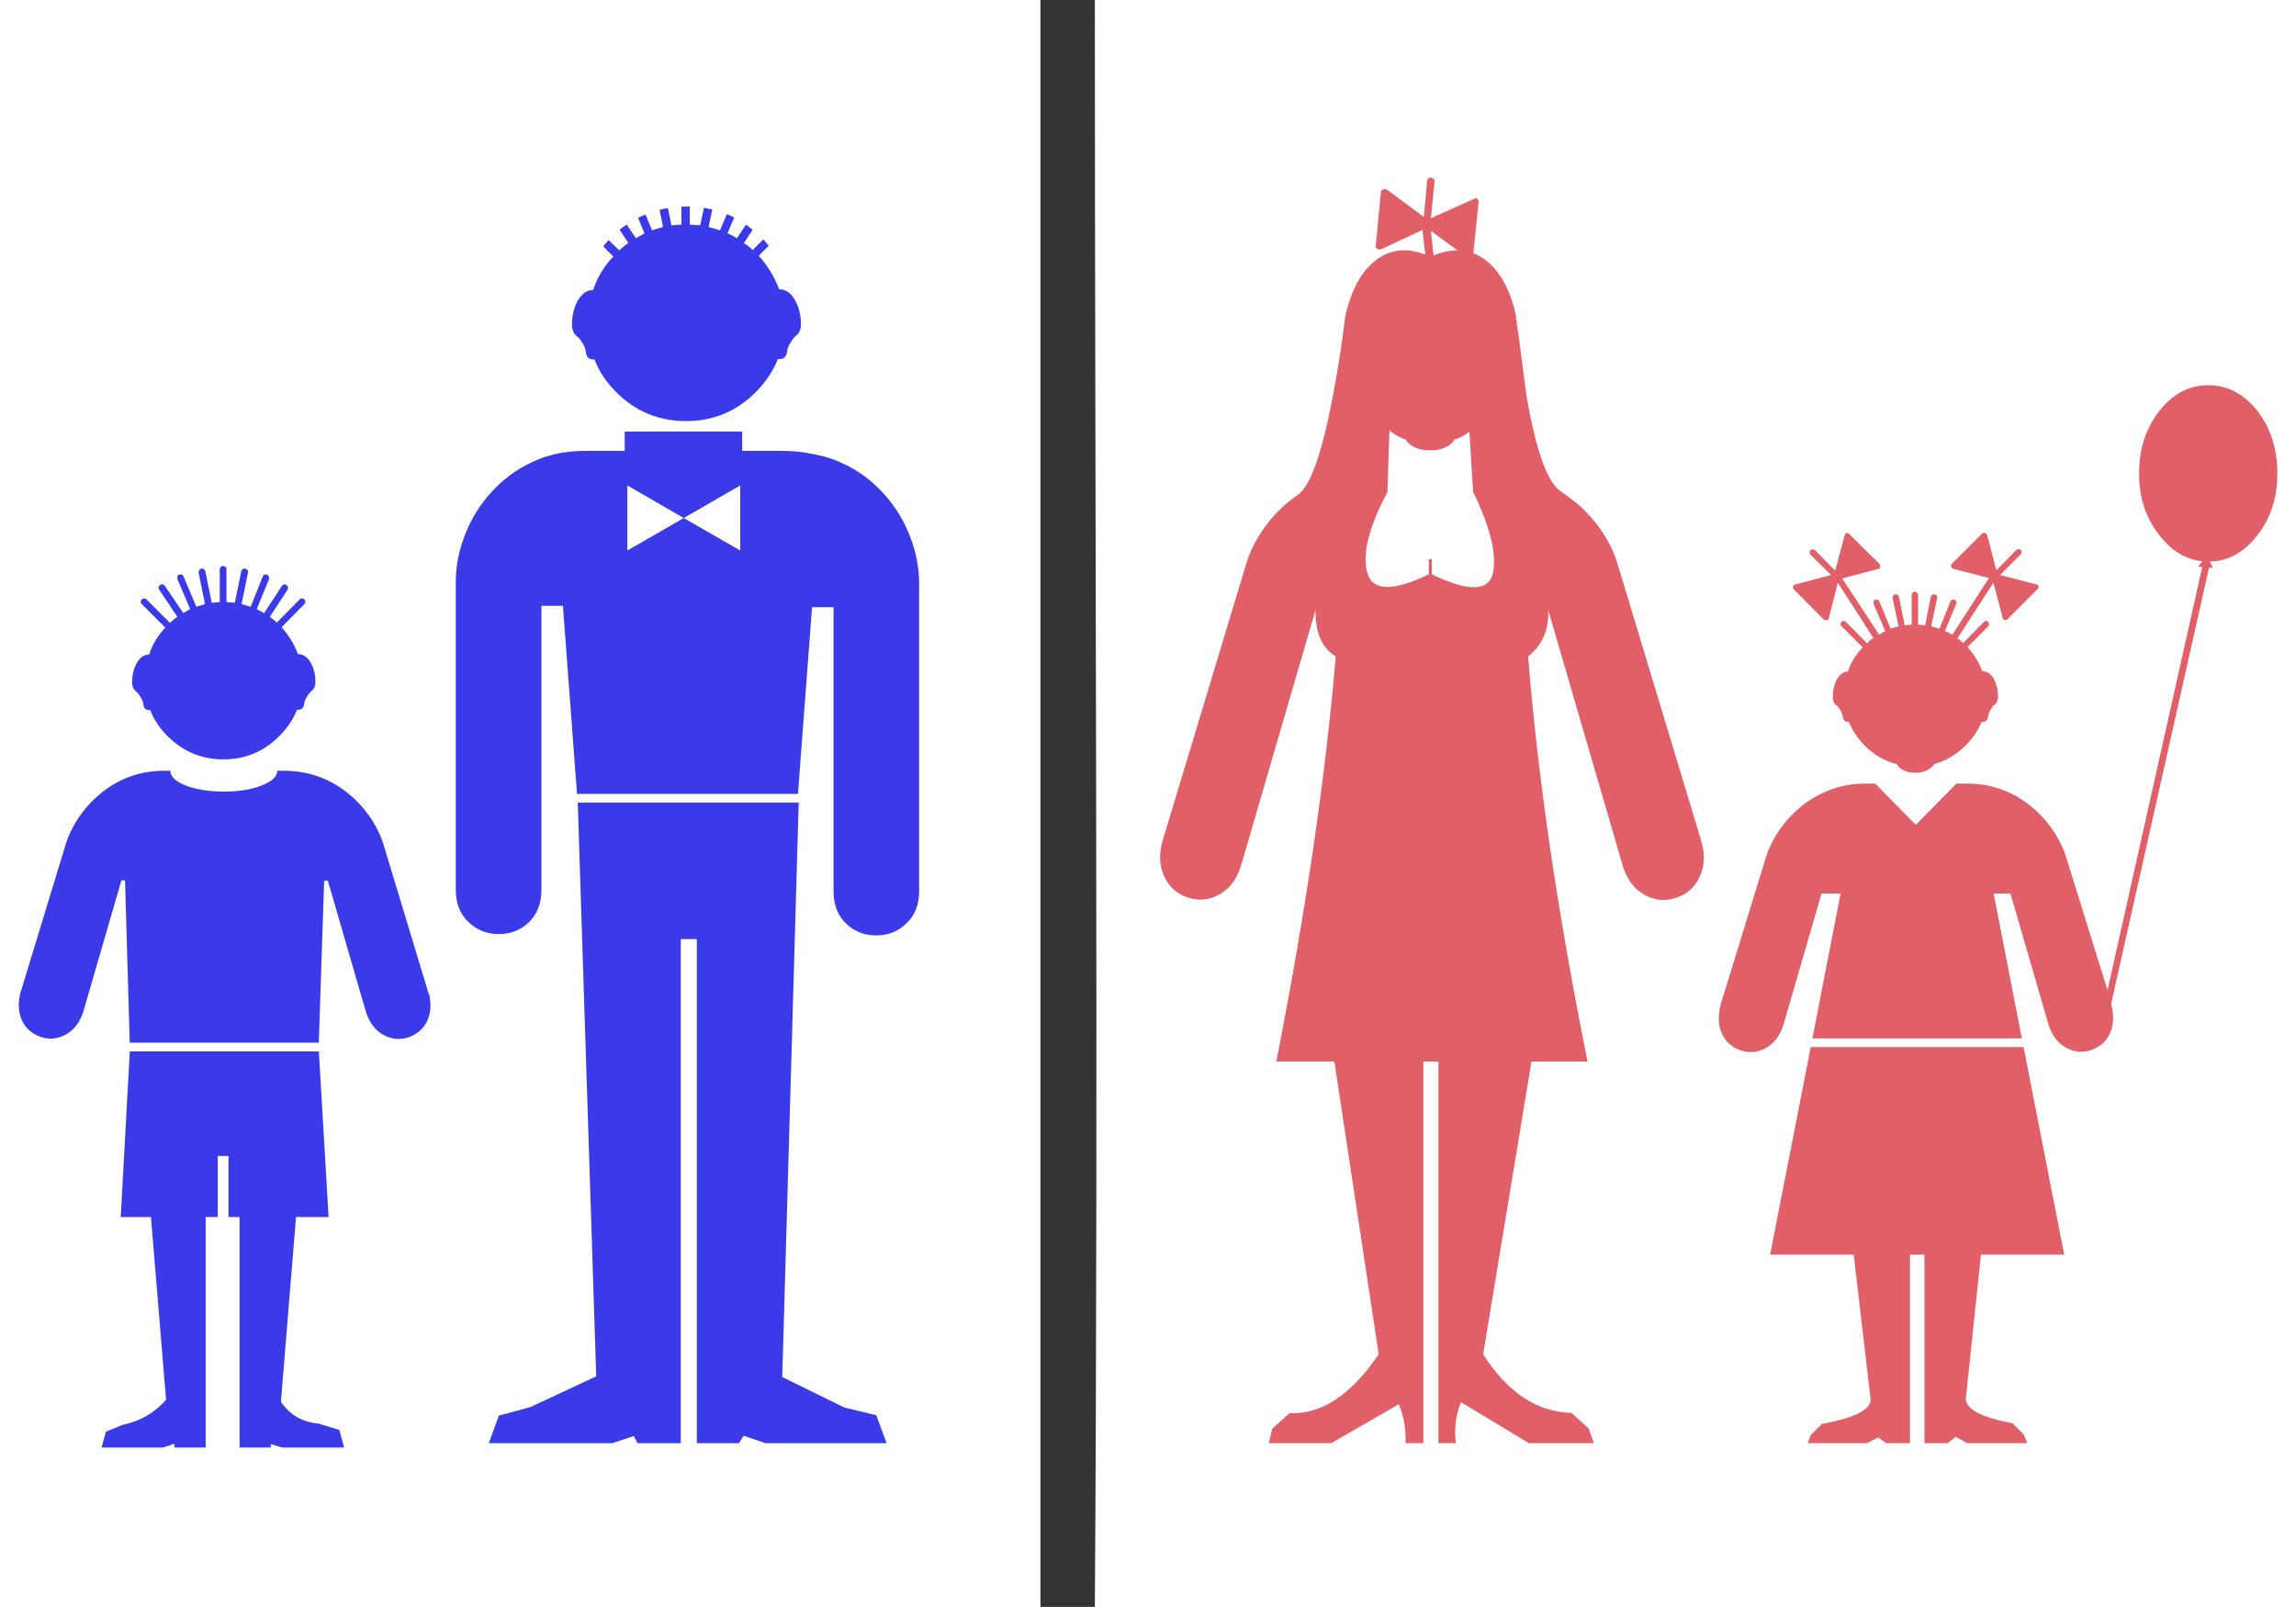
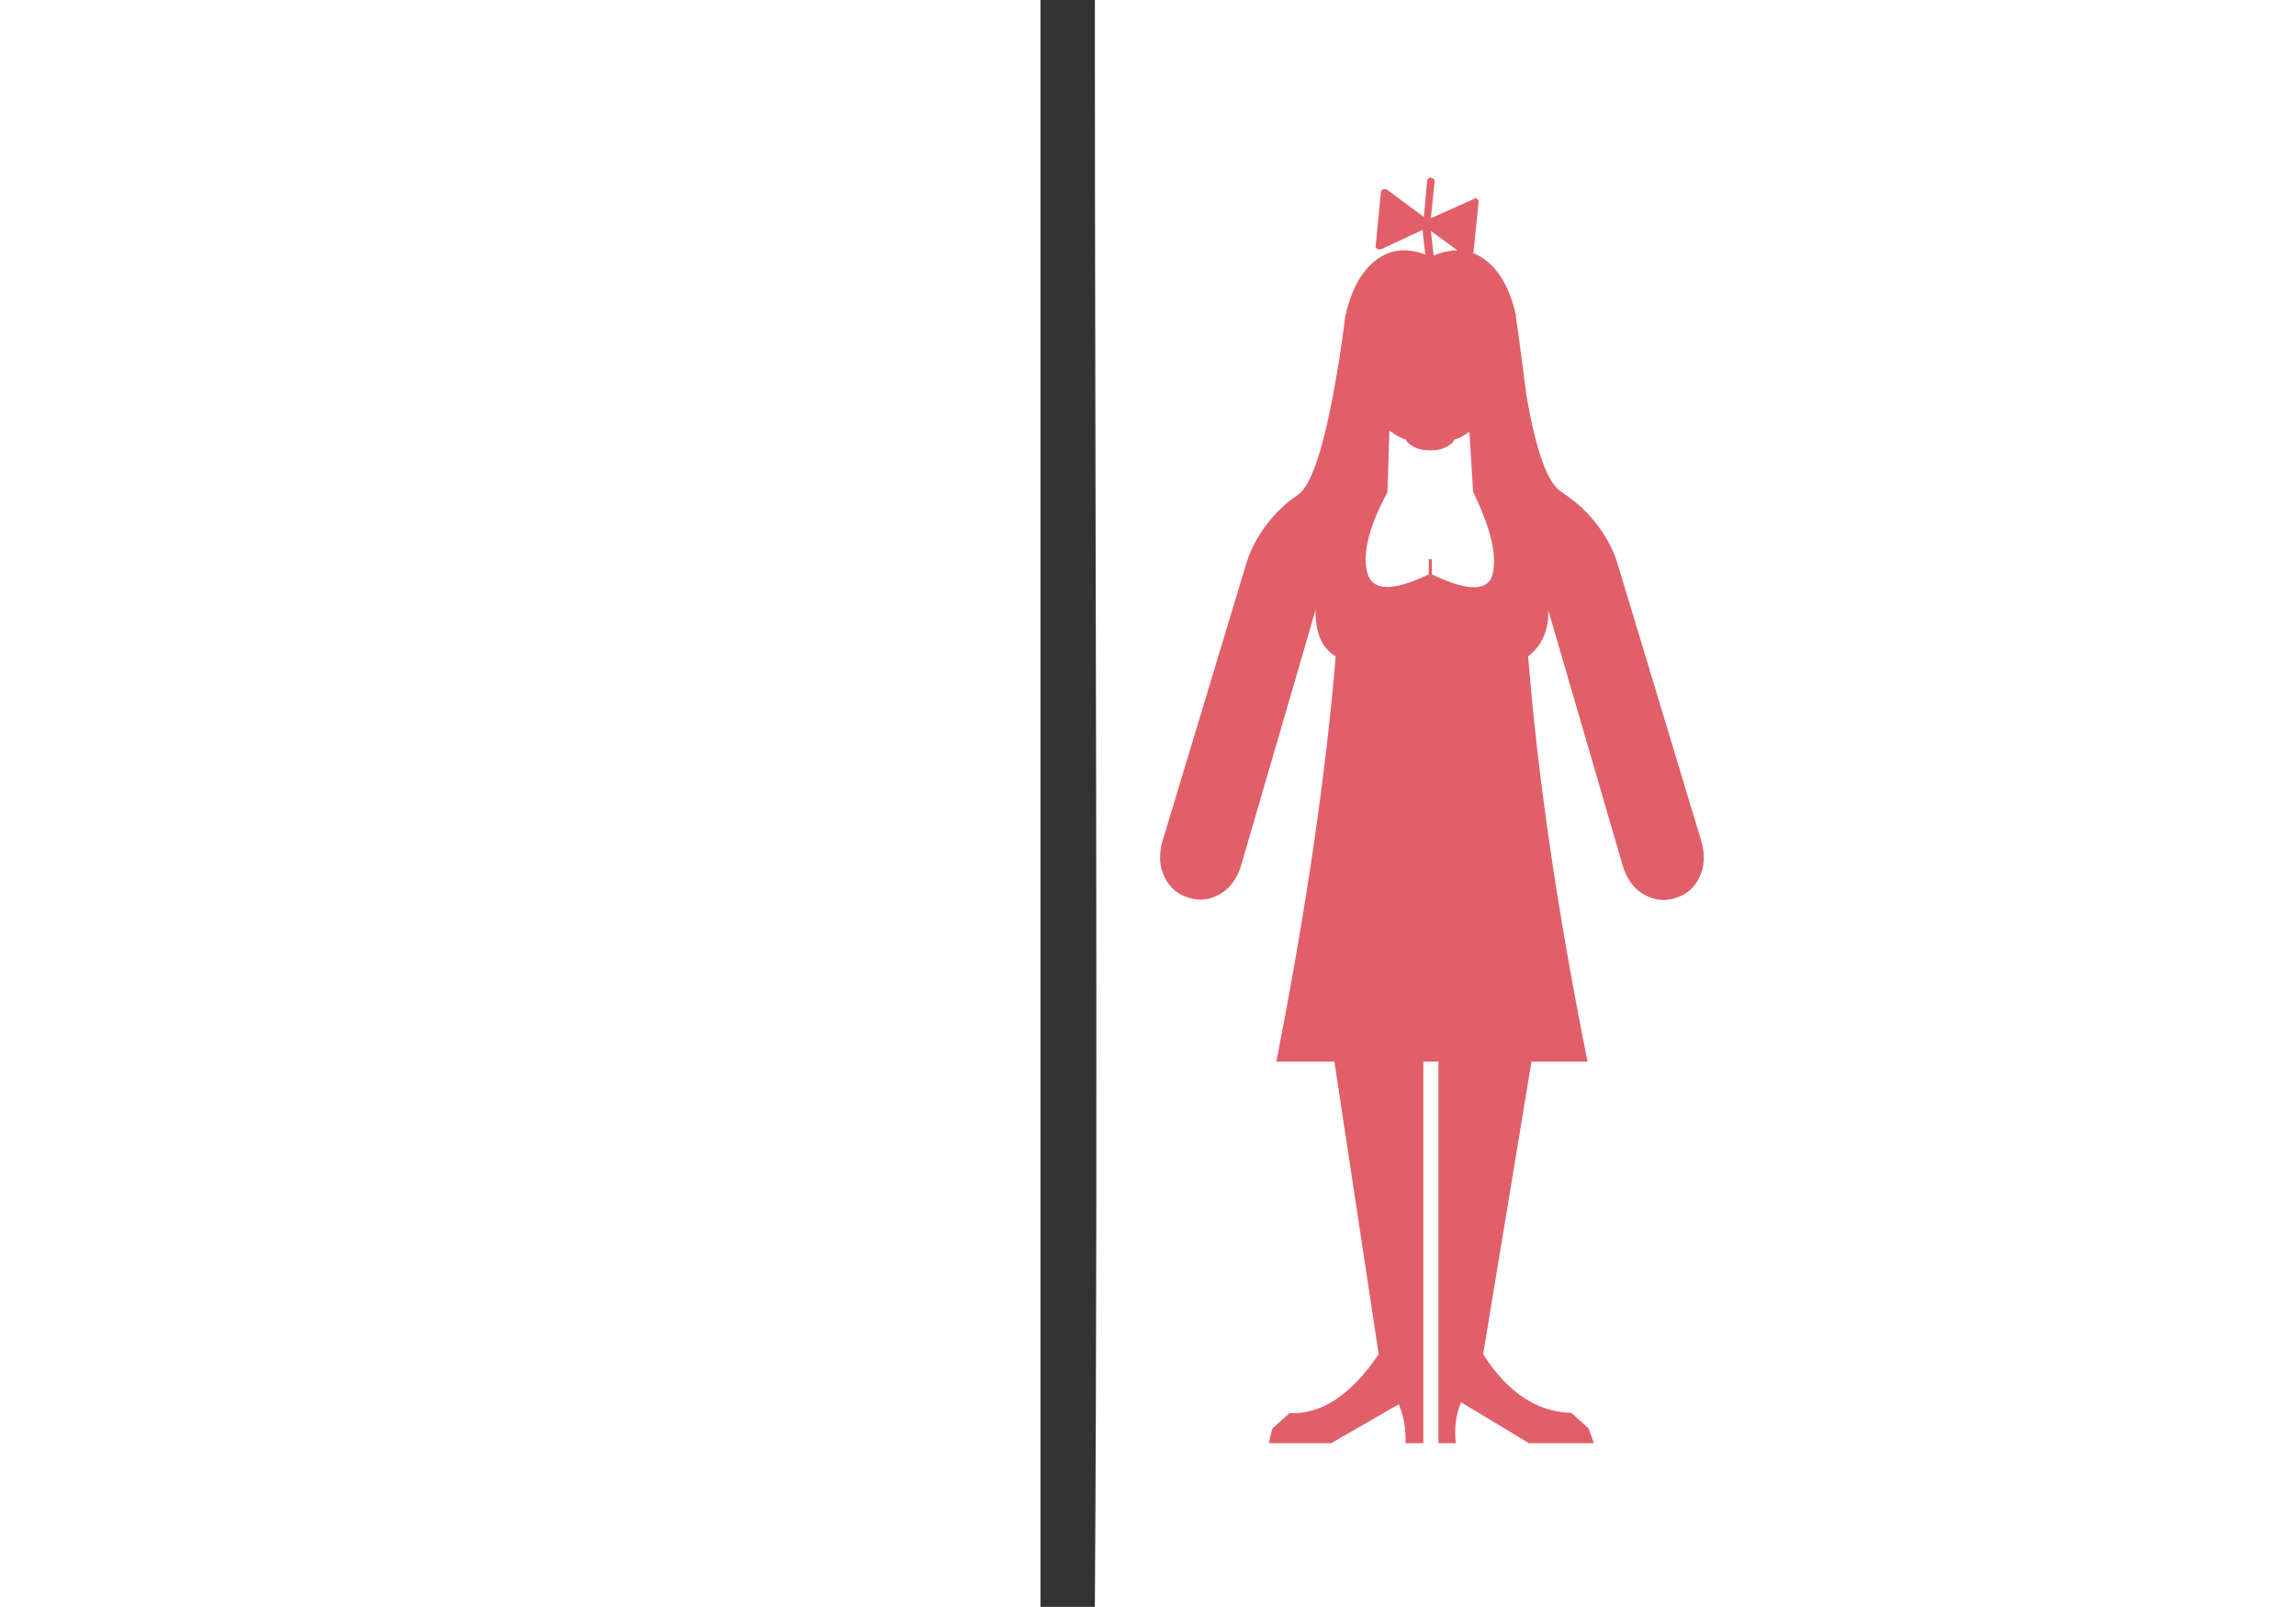
<svg xmlns="http://www.w3.org/2000/svg" xmlns:ns1="http://sodipodi.sourceforge.net/DTD/sodipodi-0.dtd" xmlns:ns2="http://www.inkscape.org/namespaces/inkscape" id="Layer_1" enable-background="new 0 0 2880 2160" ns1:docname="oddtoiletsign.svg" xml:space="preserve" viewBox="0 0 1710 1196.93" version="1.1" y="0px" x="0px" ns2:version="0.91 r13725" width="1710" height="1196.93">
  <defs id="defs11750" />
  <ns1:namedview id="namedview9" fit-margin-left="0" ns2:zoom="0.31112698" borderopacity="1" ns2:current-layer="Layer_1" ns2:cx="-177.85853" ns2:cy="1132.9666" ns2:window-maximized="1" showgrid="false" fit-margin-right="0" bordercolor="#666666" ns2:window-x="4" guidetolerance="10" objecttolerance="10" ns2:window-y="1" fit-margin-bottom="0" ns2:window-width="1916" ns2:pageopacity="0" ns2:pageshadow="2" pagecolor="#ffffff" gridtolerance="10" ns2:window-height="1035" fit-margin-top="0" showguides="true" ns2:guide-bbox="true" />
  <g id="g5" transform="translate(-950.804,-183.731)" style="fill:#000000" />
  <g id="g12311" transform="translate(-311.004,406.079)">
    <path ns1:nodetypes="ccccc" ns2:connector-curvature="0" id="path12292" d="m 1126.423,-406.079 -40.503,0 0,1196.931 40.503,0 c 2.586,-395.209 0,-796.325 0,-1196.931 z" style="fill:#333333;fill-rule:evenodd" />
-     <path ns1:nodetypes="ssscccccccccccssscccccccccccssssscccscccsccsccscccscscccsssccccccccccccccccccccccccsssccccccccccccccccccccccccccccccccsccccccccccccccccccccccccccccccccc" style="fill:#3a3ae9;fill-opacity:1;fill-rule:evenodd" d="m 477.18,15.446 c -0.666,0 -1.25,0.25 -1.75,0.75 -0.5,0.5 -0.75,1.083 -0.75,1.75 l 0,24.451 -6,0.5 -4.75,-23.451 c -0.333,-0.833 -0.666,-1.333 -1,-1.5 -0.833,-0.5 -1.5,-0.667 -2,-0.5 -0.833,0.333 -1.333,0.75 -1.5,1.25 -0.5,0.5 -0.666,1.083 -0.5,1.75 l 4.75,23.451 -6.5,2 0,-0.25 -9.551,-22.451 c -0.167,-0.667 -0.583,-1.083 -1.25,-1.25 -0.667,-0.167 -1.333,-0.167 -2,0 -0.667,0.167 -1.083,0.583 -1.25,1.25 -0.167,0.667 -0.167,1.333 0,2 l 9.5,22.451 -5.25,3 0,-0.25 -13.5,-19.951 c -0.333,-0.5 -0.917,-0.917 -1.75,-1.25 -0.667,-0.167 -1.25,0 -1.75,0.5 -0.5,0.167 -0.917,0.667 -1.25,1.5 -0.167,0.5 0,1.167 0.5,2 l 13.5,20.201 c -1.833,1.167 -3.667,2.667 -5.5,4.5 l -17.5,-17.5 c -0.5,-0.5 -1.083,-0.75 -1.75,-0.75 -0.667,0 -1.25,0.25 -1.75,0.75 -0.5,0.5 -0.75,1.083 -0.75,1.75 0,0.667 0.25,1.25 0.75,1.75 l 17.5,17.5 c -5.667,6 -9.667,12.667 -12,20 -3.5,0 -6.5,1.982 -9,5.949 -2.5,4.333 -3.75,9.25 -3.75,14.75 0,2.667 0.75,4.75 2.25,6.25 1.5,1 2.833,2.583 4,4.75 1.333,1.833 2.083,3.917 2.25,6.25 0.5,2.333 1.917,3.5 4.25,3.5 l 0.75,0 c 2.667,7 7,13.484 13,19.451 11.5,11.5 25.352,17.25 41.551,17.25 16.167,0 30,-5.75 41.5,-17.25 6.167,-6.134 10.584,-12.701 13.25,-19.701 l 1,0 c 2.334,0 3.75,-1.167 4.25,-3.5 0.167,-2.333 0.917,-4.417 2.25,-6.25 1.167,-2.167 2.5,-3.75 4,-4.75 1.5,-1.5 2.25,-3.583 2.25,-6.25 0,-5.5 -1.25,-10.417 -3.75,-14.75 -2.5,-3.967 -5.5,-5.949 -9,-5.949 l -0.25,0 c -2.833,-7.5 -6.916,-14.167 -12.25,-20 l 17,-17.25 c 0.5,-0.5 0.75,-1.083 0.75,-1.75 0,-0.667 -0.25,-1.25 -0.75,-1.75 -0.5,-0.5 -1.083,-0.75 -1.75,-0.75 -0.666,0 -1.25,0.25 -1.75,0.75 l -17,17.25 c -1.166,-1.167 -2.916,-2.583 -5.25,-4.25 l 13.25,-20.201 c 0.334,-0.833 0.417,-1.5 0.25,-2 -0.333,-0.833 -0.666,-1.333 -1,-1.5 -0.833,-0.5 -1.5,-0.667 -2,-0.5 -0.833,0.334 -1.333,0.75 -1.5,1.25 l -13.25,20.201 c -1.5,-1 -3.333,-2 -5.5,-3 l 9.25,-22.451 c 0.167,-0.333 0.084,-1 -0.25,-2 -0.166,-0.5 -0.583,-0.917 -1.25,-1.25 -0.666,-0.167 -1.333,-0.167 -2,0 -0.5,0.167 -0.916,0.667 -1.25,1.5 l -9,22.451 -6.75,-2 4.75,-23.451 c 0.167,-0.5 0.084,-1.083 -0.25,-1.75 -0.333,-0.5 -0.916,-0.917 -1.75,-1.25 -0.666,-0.167 -1.25,0 -1.75,0.5 -0.5,0.167 -0.916,0.667 -1.25,1.5 l -4.75,23.451 -6.25,-0.5 0,-24.451 c 0,-0.667 -0.25,-1.25 -0.75,-1.75 -0.5,-0.5 -1.083,-0.75 -1.75,-0.75 z m -46.5,152.602 c -9.5,0.333 -18.333,2.25 -26.5,5.75 -1,0.333 -1.917,0.75 -2.75,1.25 -6.667,3.167 -12.917,7.399 -18.75,12.699 -5.333,4.833 -10.167,10.583 -14.5,17.25 -3.833,6.5 -6.417,11.916 -7.75,16.25 l -34.5,113.15 c -1.667,7.8 -1.083,14.532 1.75,20.199 2.667,5.5 7.25,9.417 13.75,11.75 6.167,2 12.167,1.5 18,-1.5 6.333,-3.333 10.833,-9 13.5,-17 l 28.5,-98.15 2.699,0 3.5,120.9 140.801,0 4,-120.65 2.75,0 28.5,98.15 c 2.667,8 7.167,13.667 13.5,17 5.834,3 11.834,3.5 18,1.5 6.5,-2.333 11.084,-6.25 13.75,-11.75 2.834,-5.667 3.417,-12.399 1.75,-20.199 l -0.25,0 -34.25,-113.15 c -1.333,-4.333 -3.916,-9.75 -7.75,-16.25 -4.333,-6.667 -9.166,-12.417 -14.5,-17.25 -5.833,-5.3 -12.083,-9.532 -18.75,-12.699 -0.833,-0.5 -1.75,-0.917 -2.75,-1.25 l 0.051,0 c -8.5,-3.667 -17.666,-5.667 -27.5,-6 l -7.5,0 c 0,4.333 -3.916,8 -11.75,11 -7.666,3 -17,4.5 -28,4.5 -11,0 -20.434,-1.5 -28.301,-4.5 -7.667,-3 -11.5,-6.667 -11.5,-11 l -7.25,0 z m -23,209.049 -6.75,123.35 22.5,0 11.25,136.15 c -8.667,9.8 -19.5,16.032 -32.5,18.699 l -12.25,5 -3.311,11.82 45.805,0 8.455,-2.818 0,2.818 23.301,0 0,-171.67 9,0 0,-45.449 8,0 0,45.449 8.25,0 0,171.67 23.25,0 0,-2.568 8.297,2.568 46.318,0 -3.564,-13.07 -15.5,-4.75 c -12,-1 -21.333,-6.399 -28,-16.199 l 11.25,-137.65 24.25,0 -7.25,-123.35 z" id="path12301" ns2:connector-curvature="0" />
-     <path ns2:connector-curvature="0" id="path12303" d="m 822.25,-252.268 c -1.333,0 -2.583,0.083 -3.75,0.25 l 0,13.25 -7.5,0.5 -2.5,-12.75 c -2.167,0.167 -4.25,0.583 -6.25,1.25 l 2.5,12.75 -8.25,2.5 0,-0.25 -4.75,-11.5 c -2,0.667 -3.833,1.5 -5.5,2.5 l 4.75,11.5 -6.5,3.75 0,-0.25 -6.75,-10 c -1.833,1.167 -3.583,2.417 -5.25,3.75 l 6.5,10 c -2.167,1.334 -4.417,3.151 -6.75,5.451 l -8,-7.701 c -1.333,1.5 -2.667,3.068 -4,4.701 l 7.5,7.5 c -7,7.5 -12,15.833 -15,25 -4.333,0 -8.083,2.5 -11.25,7.5 -3,5.333 -4.5,11.399 -4.5,18.199 0,3.333 0.917,6 2.75,8 1.833,1.167 3.5,3.083 5,5.75 1.667,2.333 2.583,5 2.75,8 0.667,2.833 2.417,4.25 5.25,4.25 l 1,0 c 3.333,8.833 8.75,16.984 16.25,24.451 14.333,14.333 31.667,21.5 52,21.5 20.2,0 37.468,-7.167 51.801,-21.5 7.667,-7.8 13.167,-16.034 16.5,-24.701 l 1.25,0 c 3,0 4.833,-1.5 5.5,-4.5 0.167,-2.833 1.083,-5.417 2.75,-7.75 1.5,-2.667 3.167,-4.667 5,-6 1.833,-1.833 2.75,-4.417 2.75,-7.75 0,-6.8 -1.583,-12.949 -4.75,-18.449 -3,-5 -6.75,-7.5 -11.25,-7.5 l -0.25,0 c -3.5,-9.333 -8.583,-17.667 -15.25,-25 l 7.5,-7.451 c -1.333,-1.667 -2.667,-3.25 -4,-4.75 l -8,7.951 c -1.333,-1.5 -3.5,-3.235 -6.5,-5.201 l 6.5,-10 c -1.667,-1.333 -3.333,-2.583 -5,-3.75 l -6.75,10.25 c -1.833,-1.333 -4.167,-2.583 -7,-3.75 l 5,-11.75 c -1.833,-1 -3.667,-1.833 -5.5,-2.5 l -5.051,12 -8.5,-2.5 2.75,-13 c -2.167,-0.5 -4.25,-0.917 -6.25,-1.25 l -2.75,13 -7.75,-0.5 0,-13.5 z m -46,167.602 0,14.449 -30,0 c -5.333,0 -10.583,0.417 -15.75,1.25 l -0.25,0 c -8.167,1.333 -15.917,3.75 -23.25,7.25 -11.5,5.333 -21.583,12.833 -30.25,22.5 -8.366,9.166 -14.799,19.566 -19.299,31.199 -4.667,11.667 -7,23.5 -7,35.5 l 0,229.25 c 0,10.334 3.333,18.5 10,24.5 6.033,5.634 13.382,8.451 22.049,8.451 8.667,0 16,-2.817 22,-8.451 6.5,-6 9.75,-14.166 9.75,-24.5 l 0,-211.549 16,0 10.5,140.1 164.551,0 10.5,-139.1 16,0 0,211.549 c 0,10.334 3.25,18.5 9.75,24.5 6,5.634 13.333,8.451 22,8.451 8.667,0 16,-2.817 22,-8.451 6.667,-6 10,-14.166 10,-24.5 l 0,-229.25 c 0,-12 -2.333,-23.833 -7,-35.5 -4.5,-11.633 -10.917,-22.032 -19.25,-31.199 -8.667,-9.667 -18.75,-17.167 -30.25,-22.5 -7.333,-3.5 -15.083,-5.917 -23.25,-7.25 -6.667,-1.5 -14,-2.25 -22,-2.25 l -30,0 0,-14.449 z m 2,40.199 42,24.25 42.051,-24.25 0,48.449 -42.051,-24.199 -42,24.199 z m -36.951,236.25 13.75,427.35 -49.25,22.949 -23.25,6.25 -7.502,20.57 91.998,0 15.955,-5.318 2.881,5.318 32.119,0 0,-375.469 12,0 0,375.469 31.459,0 3.342,-5.568 16.26,5.568 90.287,0 -7.748,-20.82 -23.75,-5.75 -46.25,-22.699 12.25,-427.85 z" style="fill:#3a3ae9;fill-opacity:1;fill-rule:evenodd" ns1:nodetypes="sccccccccccccccccccccccscccsccsccscccscscccccccccccccccccccsccscccccsscscsccccccscscssccccsccccccccccccccccccccccccccccccc" />
    <path ns1:nodetypes="cccccsccccccccscccccccccsccccccccccccccccccccccccccccccscccccccccccccccccccccccccccsscccccccccccc" style="fill:#e15f69;fill-opacity:1;fill-rule:evenodd" d="m 1376.423,-273.807 c -0.5,10e-5 -1,0.188 -1.5,0.562 -0.667,0.498 -1.002,1.164 -1.002,1.998 l -2.5,26.723 -27.008,-19.979 c -0.835,-0.5 -1.502,-0.752 -2,-0.752 -0.834,0 -1.583,0.252 -2.25,0.752 -0.335,0.332 -0.584,0.998 -0.75,1.998 l -3.752,38.961 c -0.335,0.834 -0.251,1.582 0.25,2.248 0.501,0.332 1.083,0.666 1.75,0.998 0.832,0.168 1.585,0.086 2.252,-0.248 l 30.506,-14.236 2.1,18.238 c -5.786,-2.133 -11.262,-3.167 -16.422,-3.076 -7.809,0.137 -14.901,2.821 -21.275,8.053 -10.5,8.5 -17.833,22.399 -22,41.699 -2.333,19.666 -5.5,39.901 -9.5,60.701 -8,41.634 -16.583,65.532 -25.75,71.699 -4.667,3.333 -8.083,6 -10.25,8 -7,6.333 -13.083,13.566 -18.25,21.699 -4.333,7 -7.5,13.75 -9.5,20.25 l -62.5,207.051 c -3.2,10.633 -2.7,20.033 1.5,28.199 3.667,7.334 9.417,12.25 17.25,14.75 7.833,2.5 15.25,1.917 22.25,-1.75 8,-4 13.667,-11.083 17,-21.25 l 55.75,-191.301 c -0.333,16.833 4.667,28.401 15,34.701 -7.5,89.27 -22.25,189.85 -44.25,301.75 l 43.25,0 33,218 c -20.5,30.3 -42.667,44.949 -66.5,43.949 l -12.75,11.5 -2.588,10.82 46.471,0 50.318,-29.02 c 3.752,8.778 5.423,18.453 5.023,29.02 l 13.275,0 0,-284.27 11.25,0 0,284.27 12.969,0 c -1.357,-10.748 -0.085,-20.923 3.832,-30.52 l 50.619,30.52 48.385,0 -4.004,-11.07 -12.75,-11.5 c -25.667,-0.667 -47.583,-15.232 -65.75,-43.699 l 36,-218 41.75,0 c -22.333,-111.07 -37.083,-211.65 -44.25,-301.75 10.5,-8.3 15.5,-19.784 15,-34.451 l 55.75,191.301 c 3.333,10.167 9,17.25 17,21.25 7.033,3.667 14.466,4.25 22.299,1.75 7.833,-2.5 13.583,-7.416 17.25,-14.75 4.167,-8.166 4.667,-17.566 1.5,-28.199 L 1515.372,12.732 c -2,-6.5 -5.167,-13.25 -9.5,-20.25 -5.167,-8.133 -11.25,-15.366 -18.25,-21.699 -3.167,-2.833 -8.083,-6.583 -14.75,-11.25 -9.667,-6.834 -18,-30.483 -25,-70.949 -5,-38.967 -7.667,-58.451 -8,-58.451 l 0.498,0 c -4.167,-19.3 -11.5,-33.2 -22,-41.699 -3.164,-2.596 -6.509,-4.541 -10.024,-5.883 l 3.832,-37.813 c 0.335,-0.831 0.167,-1.498 -0.5,-1.998 -0.499,-0.666 -1,-1.166 -1.5,-1.498 -0.501,0.332 -1.083,0.666 -1.75,0.998 l -31.76,14.236 2.752,-26.973 c 0.166,-0.666 0.084,-1.333 -0.248,-2 -0.667,-0.5 -1.417,-0.916 -2.25,-1.248 -0.167,-0.042 -0.333,-0.062 -0.5,-0.062 z m 0.246,39.773 19.859,14.426 c -5.571,-0.009 -11.504,1.276 -17.795,3.844 z m -30.848,148.617 c 4.5,3.5 8.583,5.75 12.25,6.75 0.5,1.5 1.934,3 4.301,4.5 3.667,2.333 7.917,3.5 12.75,3.5 l 2,0 c 4.833,0 9.083,-1.167 12.75,-3.5 2.333,-1.5 3.75,-3 4.25,-4.5 3.333,-0.833 7.083,-2.75 11.25,-5.75 l 2.75,44.699 c 12.833,26.3 17.75,46.449 14.75,60.449 -3,13.8 -18.167,14.133 -45.5,1 l 0,-11.25 -2.25,0 0,11.25 c -26.867,12.966 -42.134,12.55 -45.801,-1.25 -3.833,-14 1.167,-33.982 15,-59.949 z" id="path12305" ns2:connector-curvature="0" />
-     <path ns2:connector-curvature="0" id="path12307" d="m 1955.688,-119.167 c -14.2,1e-5 -26.299,6.333 -36.299,19 -10.167,12.833 -15.25,28.399 -15.25,46.699 0,18.166 5.083,33.566 15.25,46.199 9,11.667 19.682,18.083 32.049,19.25 l -3.5,4 3.25,0.25 -70.549,315.201 -31.25,-100.4 c -1.333,-4.333 -3.917,-9.75 -7.75,-16.25 -4.333,-6.667 -9.167,-12.417 -14.5,-17.25 -5.833,-5.333 -12.083,-9.583 -18.75,-12.75 -9.167,-4.467 -19.25,-6.866 -30.25,-7.199 l -10,0 -30.301,30.699 -30.25,-30.699 -9.75,0 c -10.834,0.333 -20.917,2.816 -30.25,7.449 -6.667,3.167 -12.917,7.417 -18.75,12.75 -5.334,4.833 -10.167,10.583 -14.5,17.25 -3.834,6.5 -6.417,11.916 -7.75,16.25 l -34,110.6 c -2.334,9 -1.917,16.583 1.25,22.75 2.666,5.5 7.25,9.417 13.75,11.75 6.166,2 12.166,1.5 18,-1.5 6.333,-3.333 10.833,-9 13.5,-17 l 28.5,-98.15 0,-0.25 14.25,0 -21,107.9 156,0 -21,-107.9 12.5,0 28.5,98.15 c 2.667,8 7.167,13.667 13.5,17 5.833,3 11.833,3.5 18,1.5 6.5,-2.333 11.083,-6.25 13.75,-11.75 3.167,-6.167 3.583,-13.75 1.25,-22.75 l 72.801,-324.4 0,-0.5 3,0.25 -2.25,-4.75 c 13.667,-0.333 25.417,-6.833 35.25,-19.5 10,-12.633 15,-28.032 15,-46.199 0,-18.3 -5,-33.866 -15,-46.699 l 0.049,0 c -10.167,-12.667 -22.333,-18.999 -36.5,-19 z M 1788.589,-9.268 c -0.5,0 -1,0.25 -1.5,0.75 l -22.25,22.25 c -0.5,0.333 -0.75,0.833 -0.75,1.5 0,0.5 0.167,1 0.5,1.5 0.333,0.5 0.833,0.833 1.5,1 l 26.25,6.75 -27.25,42.201 -0.5,-0.25 c -1.333,-0.833 -3.016,-1.667 -5.049,-2.5 l 8.549,-20.5 c 0,-0.333 -0.083,-0.917 -0.25,-1.75 -0.167,-0.333 -0.5,-0.667 -1,-1 -0.667,-0.167 -1.333,-0.167 -2,0 -0.5,0.167 -0.917,0.583 -1.25,1.25 l -8.049,20.25 -6.25,-1.75 4.5,-21.25 c 0,-0.5 -0.084,-1 -0.25,-1.5 -0.167,-0.5 -0.667,-0.833 -1.5,-1 -0.667,-0.167 -1.25,-0.083 -1.75,0.25 -0.5,0.167 -0.917,0.583 -1.25,1.25 l -4.25,21.5 -5.25,-0.5 0,-22.25 c 0,-0.5 -0.25,-1 -0.75,-1.5 -0.5,-0.5 -1.084,-0.75 -1.75,-0.75 -0.667,0 -1.25,0.25 -1.75,0.75 -0.334,0.5 -0.5,1 -0.5,1.5 l 0,22.25 -5.25,0.5 -4.25,-21.5 c -0.334,-0.667 -0.667,-1.083 -1,-1.25 -0.834,-0.333 -1.5,-0.417 -2,-0.25 -0.667,0.167 -1.084,0.5 -1.25,1 -0.334,0.333 -0.5,0.833 -0.5,1.5 l 4.5,21.25 -6,1.75 0,-0.25 -8.5,-20.25 c -0.167,-0.5 -0.584,-0.833 -1.25,-1 -0.667,-0.167 -1.25,-0.167 -1.75,0 -0.667,0.167 -1.084,0.5 -1.25,1 l 0,1.75 8.75,20.5 -4.5,2.75 -27.5,-41.951 26.75,-7 c 0.5,0 0.916,-0.25 1.25,-0.75 0.166,-0.5 0.25,-1 0.25,-1.5 0,-0.667 -0.167,-1.167 -0.5,-1.5 l -22.5,-22.25 c -0.334,-0.5 -0.75,-0.75 -1.25,-0.75 -0.667,0 -1.167,0.167 -1.5,0.5 -0.5,0.333 -0.75,0.833 -0.75,1.5 l -7,26 -15,-15.25 c -0.5,-0.333 -1.084,-0.5 -1.75,-0.5 -0.667,0 -1.25,0.167 -1.75,0.5 -0.334,0.5 -0.5,1.083 -0.5,1.75 0,0.667 0.166,1.167 0.5,1.5 l 15.5,15.25 -26.5,7 c -0.667,0 -1.167,0.25 -1.5,0.75 -0.334,0.5 -0.5,1.068 -0.5,1.701 0,0.5 0.25,0.917 0.75,1.25 l 22.25,22.5 c 0.333,0.333 0.833,0.5 1.5,0.5 0.666,0 1.166,-0.083 1.5,-0.25 0.5,-0.333 0.75,-0.75 0.75,-1.25 l 6.75,-26.451 26.5,41.201 c -1.667,0.833 -3.25,2.167 -4.75,4 l -15.75,-16 c -0.5,-0.5 -1.084,-0.75 -1.75,-0.75 -0.667,0 -1.167,0.25 -1.5,0.75 -0.5,0.5 -0.75,1.083 -0.75,1.75 0,0.667 0.25,1.167 0.75,1.5 l 15.75,15.75 c -5.167,5.3 -8.834,11.282 -11,17.949 -3.167,0 -5.834,1.833 -8,5.5 -2.167,4 -3.25,8.417 -3.25,13.25 0,2.5 0.583,4.417 1.75,5.75 1.5,0.833 2.75,2.25 3.75,4.25 1.166,1.667 1.833,3.5 2,5.5 0.5,2.167 1.75,3.25 3.75,3.25 l 0.75,0 c 2.5,6.3 6.416,12.201 11.75,17.701 7,7 15,11.583 24,13.75 0.5,1.333 1.666,2.583 3.5,3.75 2.833,1.833 6.25,2.75 10.25,2.75 4,1e-5 7.333,-0.917 10,-2.75 2,-1.167 3.333,-2.417 4,-3.75 8.533,-2.333 16.299,-6.917 23.299,-13.75 5.5,-5.5 9.5,-11.401 12,-17.701 l 0.75,0 c 2.167,0 3.5,-1.083 4,-3.25 0.167,-2.167 0.833,-4.083 2,-5.75 1,-2 2.167,-3.417 3.5,-4.25 1.333,-1.333 2,-3.25 2,-5.75 0,-4.833 -1.083,-9.25 -3.25,-13.25 -2.333,-3.667 -5.083,-5.5 -8.25,-5.5 l -0.25,0 c -2.5,-6.666 -6.167,-12.649 -11,-17.949 l 15.5,-15.5 c 0.333,-0.333 0.5,-0.833 0.5,-1.5 0,-0.667 -0.167,-1.25 -0.5,-1.75 -0.5,-0.5 -1.083,-0.75 -1.75,-0.75 -0.5,0 -1,0.25 -1.5,0.75 l -15.5,15.75 c -1,-1.167 -2.417,-2.333 -4.25,-3.5 l 26.75,-41.451 7,26.201 c 0,0.5 0.167,0.917 0.5,1.25 0.5,0.167 1.083,0.25 1.75,0.25 0.667,0 1.083,-0.167 1.25,-0.5 l 22.5,-22.5 c 0.5,-0.333 0.75,-0.75 0.75,-1.25 0,-0.634 -0.167,-1.201 -0.5,-1.701 -0.333,-0.333 -0.75,-0.5 -1.25,-0.5 l -27,-7 15.5,-15.5 c 0.333,-0.333 0.5,-0.833 0.5,-1.5 0,-0.667 -0.167,-1.25 -0.5,-1.75 -0.333,-0.333 -0.833,-0.5 -1.5,-0.5 -0.667,0 -1.25,0.167 -1.75,0.5 l -15,15.25 -6.75,-26 c -0.167,-0.667 -0.5,-1.167 -1,-1.5 -0.333,-0.333 -0.833,-0.5 -1.5,-0.5 z m -129,383.15 -30.25,154.6 62.25,0 12.5,106.9 c 1.166,8.133 -10.917,14.532 -36.25,19.199 l -8.25,8.25 -2.248,6.07 44.244,0 8.205,-4.318 6.045,4.318 17.705,0 0,-140.42 10.75,0 0,140.42 17.385,0 5.914,-4.818 8.541,4.818 44.727,0 -2.719,-6.57 -8.25,-8.25 c -23.667,-4.5 -35.25,-10.732 -34.75,-18.699 l 11.252,-106.9 62,0 -30.25,-154.6 z" style="fill:#e15f69;fill-opacity:1;fill-rule:evenodd" ns1:nodetypes="scsccccccccccccccccccccccccccccccccccccccccscccssscsscccccccccccccccccccssscsccccccccccccccccccccsccsccccscsccccsccsccccccscsccccscccsccccsccccscccscsccsscsccccccsccscccsscsccccsccccccccccccccccccccccccc" />
  </g>
</svg>